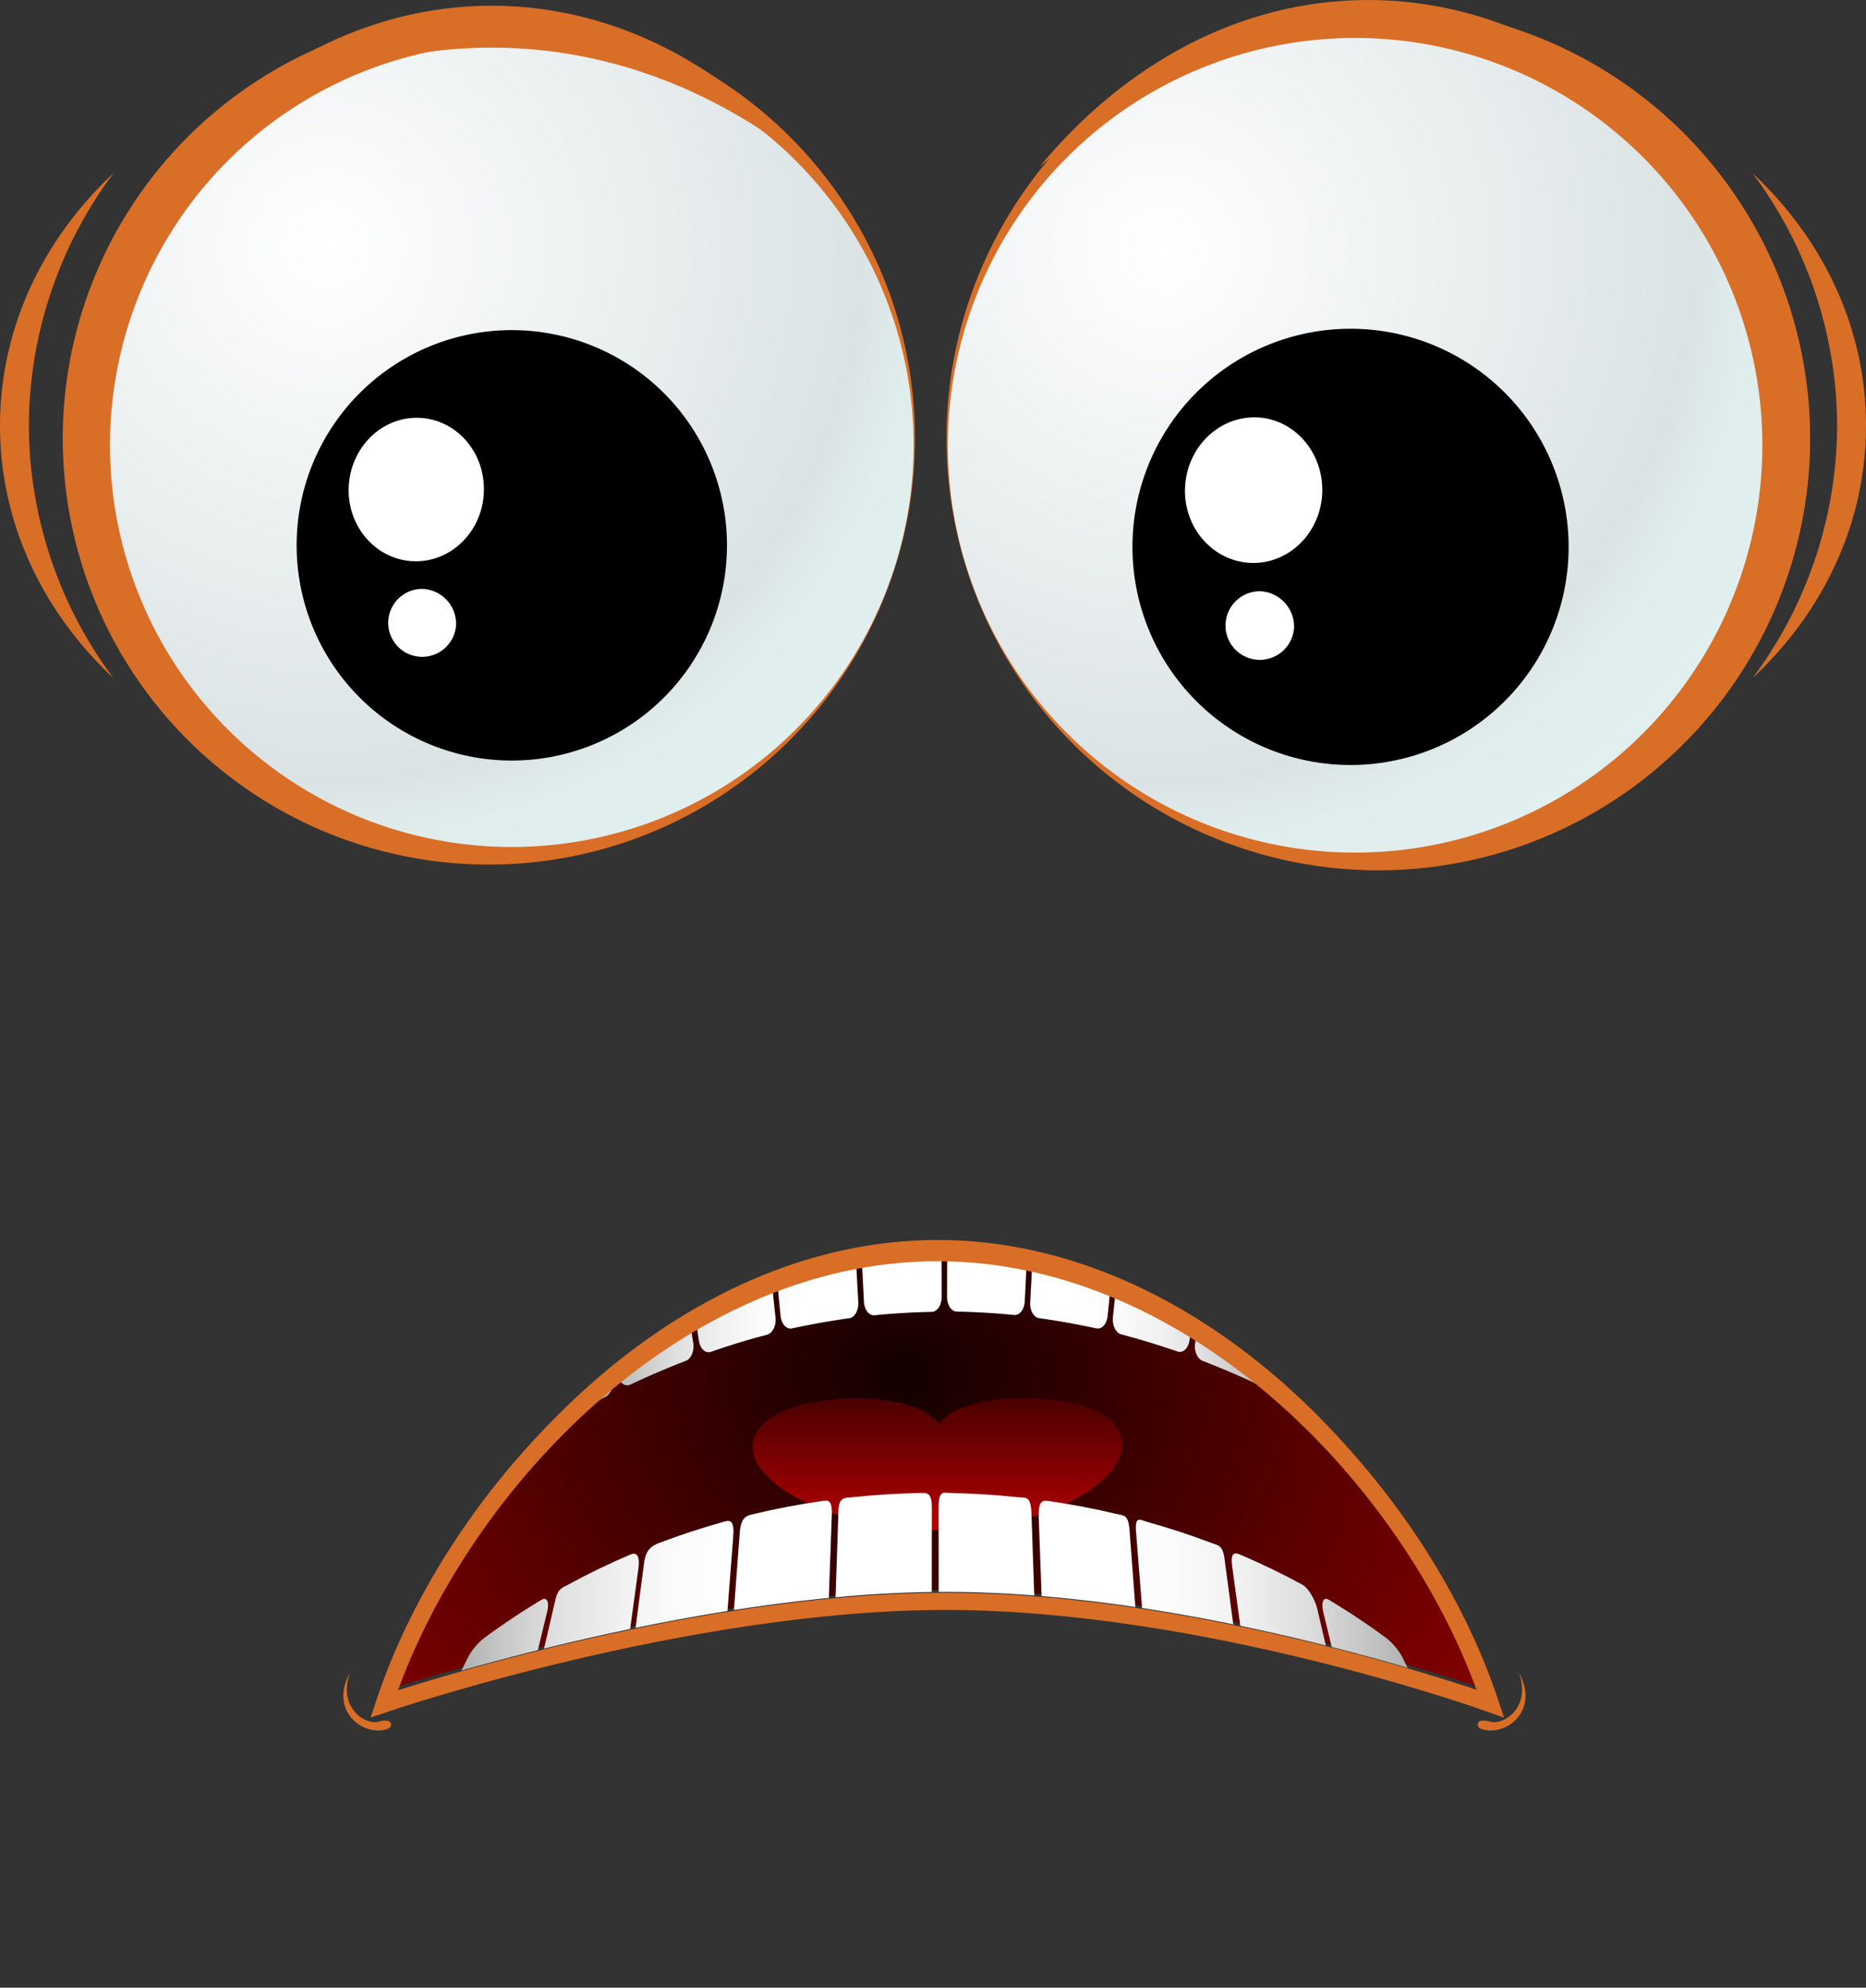
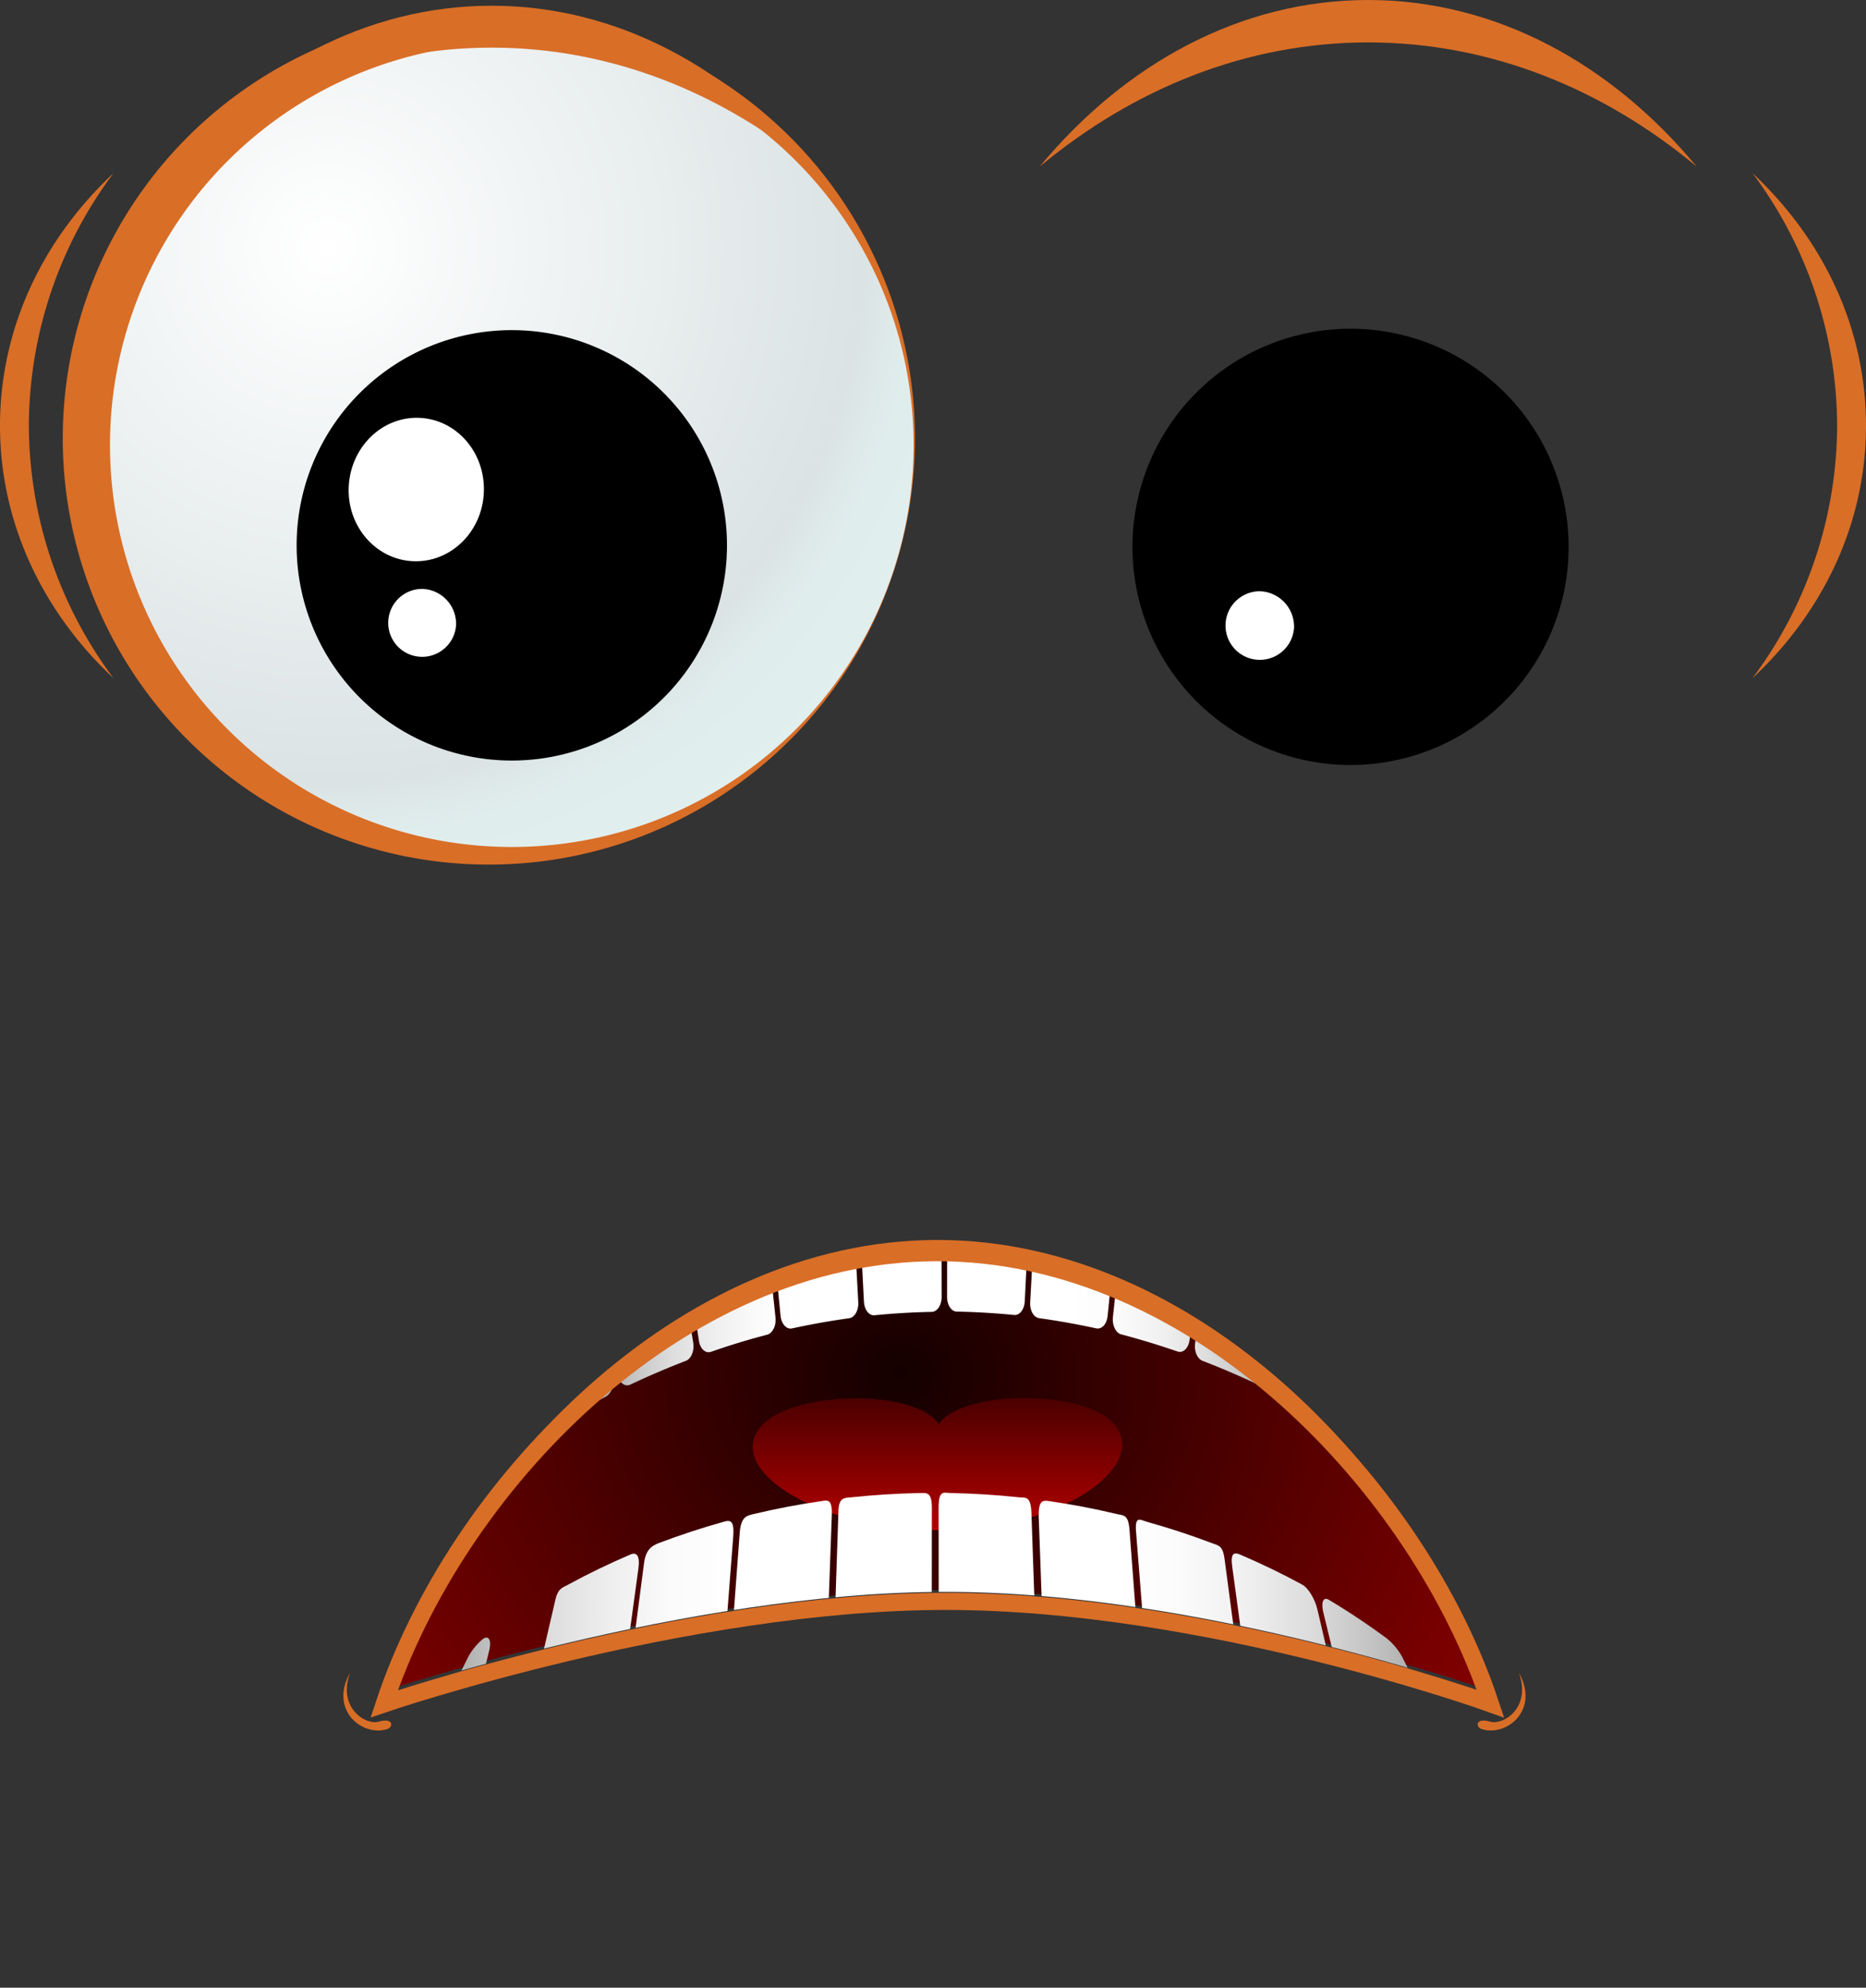
<svg xmlns="http://www.w3.org/2000/svg" xmlns:xlink="http://www.w3.org/1999/xlink" viewBox="0 0 326.42 347.65">
  <rect x="0" y="0" width="326.42" height="347.65" fill="#333333" stroke="none" />
  <defs>
    <style>.cls-1,.cls-2{fill:none;}.cls-2{stroke:#d96e27;stroke-miterlimit:10;stroke-width:3px;}.cls-3{fill:#d96e27;}.cls-4{fill:url(#radial-gradient);}.cls-5{fill:#fff;}.cls-6{fill:url(#radial-gradient-2);}.cls-7{fill:url(#radial-gradient-3);}.cls-8{fill:url(#linear-gradient);}.cls-9{clip-path:url(#clip-path);}.cls-10{fill:url(#linear-gradient-2);}.cls-11{fill:url(#linear-gradient-3);}.cls-12{fill:url(#linear-gradient-4);}.cls-13{fill:url(#linear-gradient-5);}.cls-14{fill:url(#linear-gradient-6);}.cls-15{fill:url(#linear-gradient-7);}.cls-16{fill:url(#linear-gradient-8);}.cls-17{fill:url(#linear-gradient-9);}.cls-18{fill:url(#linear-gradient-10);}.cls-19{fill:url(#linear-gradient-11);}.cls-20{clip-path:url(#clip-path-2);}.cls-21{fill:url(#linear-gradient-12);}.cls-22{fill:url(#linear-gradient-13);}.cls-23{fill:url(#linear-gradient-14);}.cls-24{fill:url(#linear-gradient-15);}.cls-25{fill:url(#linear-gradient-16);}.cls-26{fill:url(#linear-gradient-17);}.cls-27{fill:url(#linear-gradient-18);}.cls-28{fill:url(#linear-gradient-19);}.cls-29{fill:url(#linear-gradient-20);}.cls-30{fill:url(#linear-gradient-21);}</style>
    <radialGradient id="radial-gradient" cx="57.28" cy="43.14" r="120.28" gradientUnits="userSpaceOnUse">
      <stop offset="0" stop-color="#fff" />
      <stop offset="0.78" stop-color="#dbe3e4" />
      <stop offset="0.79" stop-color="#dce5e6" />
      <stop offset="0.86" stop-color="#e0eded" />
      <stop offset="1" stop-color="#e1efef" />
    </radialGradient>
    <radialGradient id="radial-gradient-2" cx="16.18" cy="43.68" r="119.71" gradientTransform="matrix(-1, 0, 0, 1, 219.51, 0)" xlink:href="#radial-gradient" />
    <radialGradient id="radial-gradient-3" cx="789.28" cy="1039.34" r="115.38" gradientTransform="translate(1033.69 1269.19) rotate(180) scale(1.11 0.99)" gradientUnits="userSpaceOnUse">
      <stop offset="0" stop-color="#140000" />
      <stop offset="0.99" stop-color="#8a0000" />
    </radialGradient>
    <linearGradient id="linear-gradient" x1="856.52" y1="269.81" x2="856.52" y2="299.96" gradientTransform="matrix(-1, 0, 0, 1, 1020.49, -27.14)" gradientUnits="userSpaceOnUse">
      <stop offset="0" stop-color="#420000" />
      <stop offset="1" stop-color="#c00" />
    </linearGradient>
    <clipPath id="clip-path">
      <path class="cls-1" d="M165.44,278.42c45.65,0,95.28,17.89,95.28,17.89-12.42-37.47-51-78.89-96.76-78.89s-84.33,41.42-96.75,78.89C67.21,296.31,119.8,278.42,165.44,278.42Z" />
    </clipPath>
    <linearGradient id="linear-gradient-2" x1="774.84" y1="975.37" x2="938.69" y2="975.37" gradientTransform="translate(1020.49 1278.16) rotate(180)" gradientUnits="userSpaceOnUse">
      <stop offset="0" stop-color="#b3b3b3" />
      <stop offset="0.03" stop-color="#c1c1c1" />
      <stop offset="0.1" stop-color="#dcdcdc" />
      <stop offset="0.17" stop-color="#f0f0f0" />
      <stop offset="0.24" stop-color="#fbfbfb" />
      <stop offset="0.31" stop-color="#fff" />
      <stop offset="0.69" stop-color="#fff" />
      <stop offset="0.71" stop-color="#fff" />
      <stop offset="0.78" stop-color="#fbfbfb" />
      <stop offset="0.84" stop-color="#f0f0f0" />
      <stop offset="0.91" stop-color="#dedede" />
      <stop offset="0.97" stop-color="#c4c4c4" />
      <stop offset="1" stop-color="#b3b3b3" />
    </linearGradient>
    <linearGradient id="linear-gradient-3" x1="774.84" y1="974.76" x2="938.69" y2="974.76" xlink:href="#linear-gradient-2" />
    <linearGradient id="linear-gradient-4" x1="774.84" y1="974.36" x2="938.7" y2="974.36" xlink:href="#linear-gradient-2" />
    <linearGradient id="linear-gradient-5" x1="774.84" y1="973.92" x2="938.71" y2="973.92" xlink:href="#linear-gradient-2" />
    <linearGradient id="linear-gradient-6" x1="774.84" y1="973.8" x2="938.7" y2="973.8" xlink:href="#linear-gradient-2" />
    <linearGradient id="linear-gradient-7" x1="774.84" y1="973.78" x2="938.7" y2="973.78" xlink:href="#linear-gradient-2" />
    <linearGradient id="linear-gradient-8" x1="774.84" y1="973.94" x2="938.7" y2="973.94" xlink:href="#linear-gradient-2" />
    <linearGradient id="linear-gradient-9" x1="774.84" y1="974.25" x2="938.7" y2="974.25" xlink:href="#linear-gradient-2" />
    <linearGradient id="linear-gradient-10" x1="774.84" y1="974.73" x2="938.7" y2="974.73" xlink:href="#linear-gradient-2" />
    <linearGradient id="linear-gradient-11" x1="774.84" y1="975.37" x2="938.7" y2="975.37" xlink:href="#linear-gradient-2" />
    <clipPath id="clip-path-2">
      <path class="cls-2" d="M165.44,280.08c45.65,0,95.28,17.89,95.28,17.89-12.42-37.47-51-78.88-96.76-78.88S79.63,260.5,67.21,298C67.21,298,119.8,280.08,165.44,280.08Z" />
    </clipPath>
    <linearGradient id="linear-gradient-12" x1="797.33" y1="1049.37" x2="913.3" y2="1049.37" xlink:href="#linear-gradient-2" />
    <linearGradient id="linear-gradient-13" x1="797.33" y1="1056.67" x2="913.3" y2="1056.67" xlink:href="#linear-gradient-2" />
    <linearGradient id="linear-gradient-14" x1="797.33" y1="1062.13" x2="913.31" y2="1062.13" xlink:href="#linear-gradient-2" />
    <linearGradient id="linear-gradient-15" x1="797.33" y1="1065.76" x2="913.3" y2="1065.76" xlink:href="#linear-gradient-2" />
    <linearGradient id="linear-gradient-16" x1="797.34" y1="1067.56" x2="913.29" y2="1067.56" xlink:href="#linear-gradient-2" />
    <linearGradient id="linear-gradient-17" x1="797.33" y1="1067.56" x2="913.3" y2="1067.56" xlink:href="#linear-gradient-2" />
    <linearGradient id="linear-gradient-18" x1="797.33" y1="1065.76" x2="913.3" y2="1065.76" xlink:href="#linear-gradient-2" />
    <linearGradient id="linear-gradient-19" x1="797.33" y1="1062.13" x2="913.3" y2="1062.13" xlink:href="#linear-gradient-2" />
    <linearGradient id="linear-gradient-20" x1="797.33" y1="1056.67" x2="913.3" y2="1056.67" xlink:href="#linear-gradient-2" />
    <linearGradient id="linear-gradient-21" x1="797.33" y1="1049.37" x2="913.3" y2="1049.37" xlink:href="#linear-gradient-2" />
  </defs>
  <title>Ресурс 5</title>
  <g id="Слой_2" data-name="Слой 2">
    <g id="Layer_1" data-name="Layer 1">
      <path class="cls-3" d="M160.06,76.67A74.54,74.54,0,1,1,85.52,2.14,74.54,74.54,0,0,1,160.06,76.67Z" />
      <path class="cls-4" d="M159.82,77.86A70.29,70.29,0,1,1,89.53,7.56,70.28,70.28,0,0,1,159.82,77.86Z" />
      <path class="cls-3" d="M86,8.33c20.94,0,40.42,7.9,56.72,21.45C128,12,108,1,86,1S44.08,12,29.32,29.78C45.61,16.23,65.09,8.33,86,8.33Z" />
      <path class="cls-3" d="M239.33,7.42c21.22,0,41,8,57.48,21.73C281.84,11.1,261.61,0,239.33,0s-42.51,11.1-57.47,29.15C198.37,15.43,218.11,7.42,239.33,7.42Z" />
      <path d="M127.17,95.38A37.64,37.64,0,1,1,89.53,57.74,37.64,37.64,0,0,1,127.17,95.38Z" />
      <path class="cls-5" d="M84.64,86.08C84.38,93,78.86,98.41,72.32,98.16S60.69,92.08,61,85.16s5.79-12.33,12.33-12.08S84.92,79.16,84.64,86.08Z" />
      <path class="cls-5" d="M79.78,109.32A5.94,5.94,0,1,1,73.85,103,6.11,6.11,0,0,1,79.78,109.32Z" />
-       <path class="cls-3" d="M165.57,76.68A75.54,75.54,0,1,0,241.11,1.14,75.54,75.54,0,0,0,165.57,76.68Z" />
-       <path class="cls-6" d="M165.81,77.88A71.24,71.24,0,1,0,237.05,6.64,71.24,71.24,0,0,0,165.81,77.88Z" />
      <path class="cls-7" d="M165.44,278.1c45.65,0,95.28,17.66,95.28,17.66-12.42-37-51-77.88-96.76-77.88s-84.33,40.89-96.75,77.88C67.21,295.76,119.8,278.1,165.44,278.1Z" />
      <path class="cls-3" d="M164,219.82c44.37,0,82,39,95.57,75.52l1.19.42c-12.42-37.47-51-78.89-96.76-78.89s-84.33,41.42-96.75,78.89l1.18-.39C81.92,258.82,119.59,219.82,164,219.82Z" />
      <path class="cls-8" d="M134,248.63c6.29-5.38,26.11-5.6,30.23.44,4.12-6,24.58-6,30.24-.44,7.32,7.2-8.25,19-30.24,19S125.28,256.07,134,248.63Z" />
      <path d="M274.4,95.64A38.15,38.15,0,1,1,236.25,57.5,38.15,38.15,0,0,1,274.4,95.64Z" />
-       <path class="cls-5" d="M231.3,86.21c-.27,7-5.86,12.5-12.49,12.24S207,92.3,207.3,85.28,213.17,72.79,219.8,73,231.57,79.2,231.3,86.21Z" />
      <path class="cls-5" d="M226.37,109.76a6,6,0,1,1-6-6.35A6.19,6.19,0,0,1,226.37,109.76Z" />
      <g class="cls-9">
        <path class="cls-10" d="M231.49,282c-.43-1.8,0-2.79,1-2.17q5.22,3.12,10.15,6.77a11.19,11.19,0,0,1,2.64,3.18l12.15,24.57a2.9,2.9,0,0,1-1,3.4q-5.79,4.29-11.91,7.95c-1.18.72-2.49-.18-2.92-2Q236.54,302.86,231.49,282Z" />
        <path class="cls-11" d="M215.55,274c-.33-2.42.35-2.56,1.41-2.09,3.7,1.58,7.34,3.33,10.89,5.27,1,.56,2.19,2.51,2.61,4.33q5,21.4,9.95,42.81c.43,1.82-.18,3.85-1.38,4.52q-6.25,3.39-12.79,6.18c-1.25.55-2.54-1-2.86-3.41C220.79,312.88,218.13,292.71,215.55,274Z" />
        <path class="cls-12" d="M198.73,267.9c-.23-2.86.72-2.08,1.82-1.76,3.87,1.08,7.7,2.33,11.46,3.76,1.07.42,1.88.32,2.2,2.75,2.53,19,5.39,40.41,7.91,59.4.33,2.43-.43,4.81-1.7,5.31-4.41,1.67-8.9,3.15-13.44,4.41-1.31.37-2.55-1.66-2.77-4.52C202.45,315.09,200.48,290.06,198.73,267.9Z" />
        <path class="cls-13" d="M181.71,265.45c-.11-3.12.72-3.07,1.86-2.9q6,.87,11.82,2.26c1.12.27,2,0,2.2,2.83,1.7,22.35,3.62,47.56,5.31,69.91.22,2.87-.66,5.47-2,5.79-4.59,1.08-9.22,2-13.88,2.64-1.34.21-2.52-2.18-2.64-5.31C183.51,316.42,182.61,289.7,181.71,265.45Z" />
        <path class="cls-14" d="M164.19,263.71c0-3.21.93-2.6,2.08-2.58q6,.12,12,.75c1.14.13,2.05-.34,2.16,2.78.84,24.35,1.79,51.82,2.63,76.16.11,3.13-.89,5.8-2.24,5.95-4.68.5-9.39.79-14.1.88-1.35,0-2.45-2.58-2.45-5.79C164.25,316.88,164.22,288.69,164.19,263.71Z" />
        <path class="cls-15" d="M146.66,264.56c0-2.8,1.13-2.55,2.27-2.68q6-.63,12-.75c1.15,0,2.08-.24,2.08,2.58,0,25-.06,53.17-.09,78.15,0,3.21-1.1,5.82-2.45,5.79-4.71-.09-9.42-.38-14.1-.88-1.35-.15-2.35-2.82-2.24-5.95C145,316.48,145.82,288.91,146.66,264.56Z" />
        <path class="cls-16" d="M129.4,268.08c.22-2.87,1.3-3,2.42-3.27q5.87-1.4,11.83-2.26c1.13-.17,2-.45,1.85,2.67-.9,24.25-1.79,51.2-2.69,75.45-.11,3.13-1.3,5.52-2.63,5.31-4.67-.67-9.3-1.56-13.89-2.64-1.32-.32-2.2-2.92-2-5.79C126,315.2,127.7,290.43,129.4,268.08Z" />
        <path class="cls-17" d="M112.67,273.34c.33-2.43,1.46-3,2.53-3.44q5.65-2.14,11.46-3.76c1.11-.32,1.83-.2,1.6,2.66-1.75,22.17-3.5,46.29-5.26,68.45-.22,2.86-1.46,4.89-2.77,4.52-4.54-1.26-9-2.74-13.44-4.41-1.27-.5-2-2.88-1.7-5.31C107.62,313.06,110.14,292.33,112.67,273.34Z" />
        <path class="cls-18" d="M97.18,279.69c.43-1.82,1.16-2,2.18-2.52,3.55-1.94,7.19-3.69,10.89-5.27,1.06-.47,1.75.07,1.42,2.49-2.58,18.72-5.25,38.49-7.83,57.21-.33,2.42-1.62,4-2.87,3.41-4.34-1.86-8.62-3.92-12.79-6.18-1.19-.67-1.81-2.7-1.38-4.52C90.12,310,93.86,294,97.18,279.69Z" />
-         <path class="cls-19" d="M81.91,289.78a11,11,0,0,1,2.64-3.18q4.92-3.64,10.14-6.77c1-.62,1.46.37,1,2.17q-5.06,20.85-10.1,41.72c-.43,1.8-1.74,2.7-2.91,2Q76.59,322,70.8,317.75a2.91,2.91,0,0,1-1-3.4Q75.82,302.07,81.91,289.78Z" />
+         <path class="cls-19" d="M81.91,289.78a11,11,0,0,1,2.64-3.18c1-.62,1.46.37,1,2.17q-5.06,20.85-10.1,41.72c-.43,1.8-1.74,2.7-2.91,2Q76.59,322,70.8,317.75a2.91,2.91,0,0,1-1-3.4Q75.82,302.07,81.91,289.78Z" />
      </g>
      <g class="cls-20">
        <path class="cls-21" d="M230,209.46c.3-1.34,1.38-2,2.43-1.47q5.46,2.81,10.83,6.09a3.29,3.29,0,0,1,1.21,3.52l-8.37,30.62c-.36,1.31-1.38,1.92-2.29,1.36q-4.73-2.88-9.52-5.35a3.06,3.06,0,0,1-1.13-3.28Z" />
        <path class="cls-22" d="M214.21,202.62c.22-1.38,1.26-2.18,2.32-1.77q5.57,2.13,11.05,4.74A3.09,3.09,0,0,1,229,209q-3.37,15.77-6.74,31.53c-.29,1.35-1.27,2.08-2.19,1.64q-4.83-2.28-9.71-4.16c-.93-.36-1.51-1.76-1.29-3.14Q211.61,218.73,214.21,202.62Z" />
        <path class="cls-23" d="M198.17,197.72c.15-1.41,1.14-2.33,2.22-2.05q5.64,1.46,11.21,3.38a2.9,2.9,0,0,1,1.54,3.19l-5.07,32.24c-.21,1.38-1.15,2.22-2.08,1.9q-4.91-1.69-9.86-3c-.94-.25-1.59-1.57-1.45-3Q196.44,214.08,198.17,197.72Z" />
        <path class="cls-24" d="M182,194.75c.08-1.42,1-2.46,2.11-2.31q5.67.78,11.32,2a2.69,2.69,0,0,1,1.69,3q-1.69,16.36-3.37,32.75c-.15,1.4-1,2.35-2,2.14q-5-1.09-9.95-1.78c-1-.13-1.67-1.37-1.59-2.79Z" />
        <path class="cls-25" d="M165.71,193.71c0-1.42.89-2.57,2-2.55,3.79.07,7.59.3,11.37.68a2.49,2.49,0,0,1,1.84,2.78q-.83,16.51-1.66,33c-.08,1.41-.9,2.47-1.86,2.37q-5-.49-10-.59c-1,0-1.73-1.17-1.73-2.59Q165.69,210.29,165.71,193.71Z" />
        <path class="cls-26" d="M149.44,194.62a2.49,2.49,0,0,1,1.84-2.78q5.68-.57,11.38-.68c1.08,0,2,1.13,2,2.55l.06,33.15c0,1.42-.78,2.57-1.73,2.59-3.33.06-6.67.26-10,.59-1,.1-1.78-1-1.86-2.37Q150.28,211.14,149.44,194.62Z" />
        <path class="cls-27" d="M133.25,197.46a2.68,2.68,0,0,1,1.69-3q5.64-1.25,11.32-2c1.09-.15,2,.89,2.1,2.31q.88,16.51,1.78,33c.07,1.42-.64,2.66-1.59,2.79-3.33.46-6.64,1.05-10,1.78-.95.21-1.83-.74-2-2.14Q134.94,213.83,133.25,197.46Z" />
        <path class="cls-28" d="M117.2,202.24a2.9,2.9,0,0,1,1.54-3.19q5.58-1.92,11.21-3.38c1.08-.28,2.07.64,2.22,2.05q1.76,16.35,3.49,32.72c.15,1.4-.5,2.72-1.45,3q-4.94,1.28-9.85,3c-.94.32-1.87-.52-2.09-1.9Z" />
        <path class="cls-29" d="M101.38,209a3.12,3.12,0,0,1,1.38-3.36q5.49-2.61,11-4.74c1.07-.41,2.11.39,2.33,1.77q2.58,16.11,5.18,32.2c.22,1.38-.36,2.78-1.29,3.14q-4.89,1.88-9.72,4.16c-.92.44-1.9-.29-2.19-1.64Q104.76,224.72,101.38,209Z" />
        <path class="cls-30" d="M85.87,217.6a3.29,3.29,0,0,1,1.21-3.52q5.39-3.29,10.84-6.09c1-.54,2.13.13,2.42,1.47q3.42,15.75,6.85,31.49a3.07,3.07,0,0,1-1.13,3.28q-4.8,2.47-9.53,5.35c-.9.56-1.92-.05-2.28-1.36Q90.07,232.9,85.87,217.6Z" />
      </g>
      <path class="cls-2" d="M165.44,280.08c45.65,0,95.28,17.89,95.28,17.89-12.42-37.47-51-78.88-96.76-78.88S79.63,260.5,67.21,298C67.21,298,119.8,280.08,165.44,280.08Z" />
      <path class="cls-3" d="M67.79,302.4c1-.33,1.08-2.06-1.56-1.28-2.23.67-7.23-2.41-5-8.56C57.48,299.25,63.58,303.85,67.79,302.4Z" />
      <path class="cls-3" d="M259.14,302.4c-1-.33-1.09-2.06,1.56-1.28,2.23.67,7.23-2.41,5-8.56C269.44,299.25,263.34,303.85,259.14,302.4Z" />
      <path class="cls-3" d="M5.05,74.45A74.1,74.1,0,0,1,19.86,30.28C7.56,41.78,0,57.32,0,74.45s7.56,32.67,19.86,44.17A74.1,74.1,0,0,1,5.05,74.45Z" />
      <path class="cls-3" d="M321.37,74.45a74.1,74.1,0,0,0-14.81-44.17c12.3,11.5,19.86,27,19.86,44.17s-7.56,32.67-19.86,44.17A74.1,74.1,0,0,0,321.37,74.45Z" />
    </g>
  </g>
</svg>